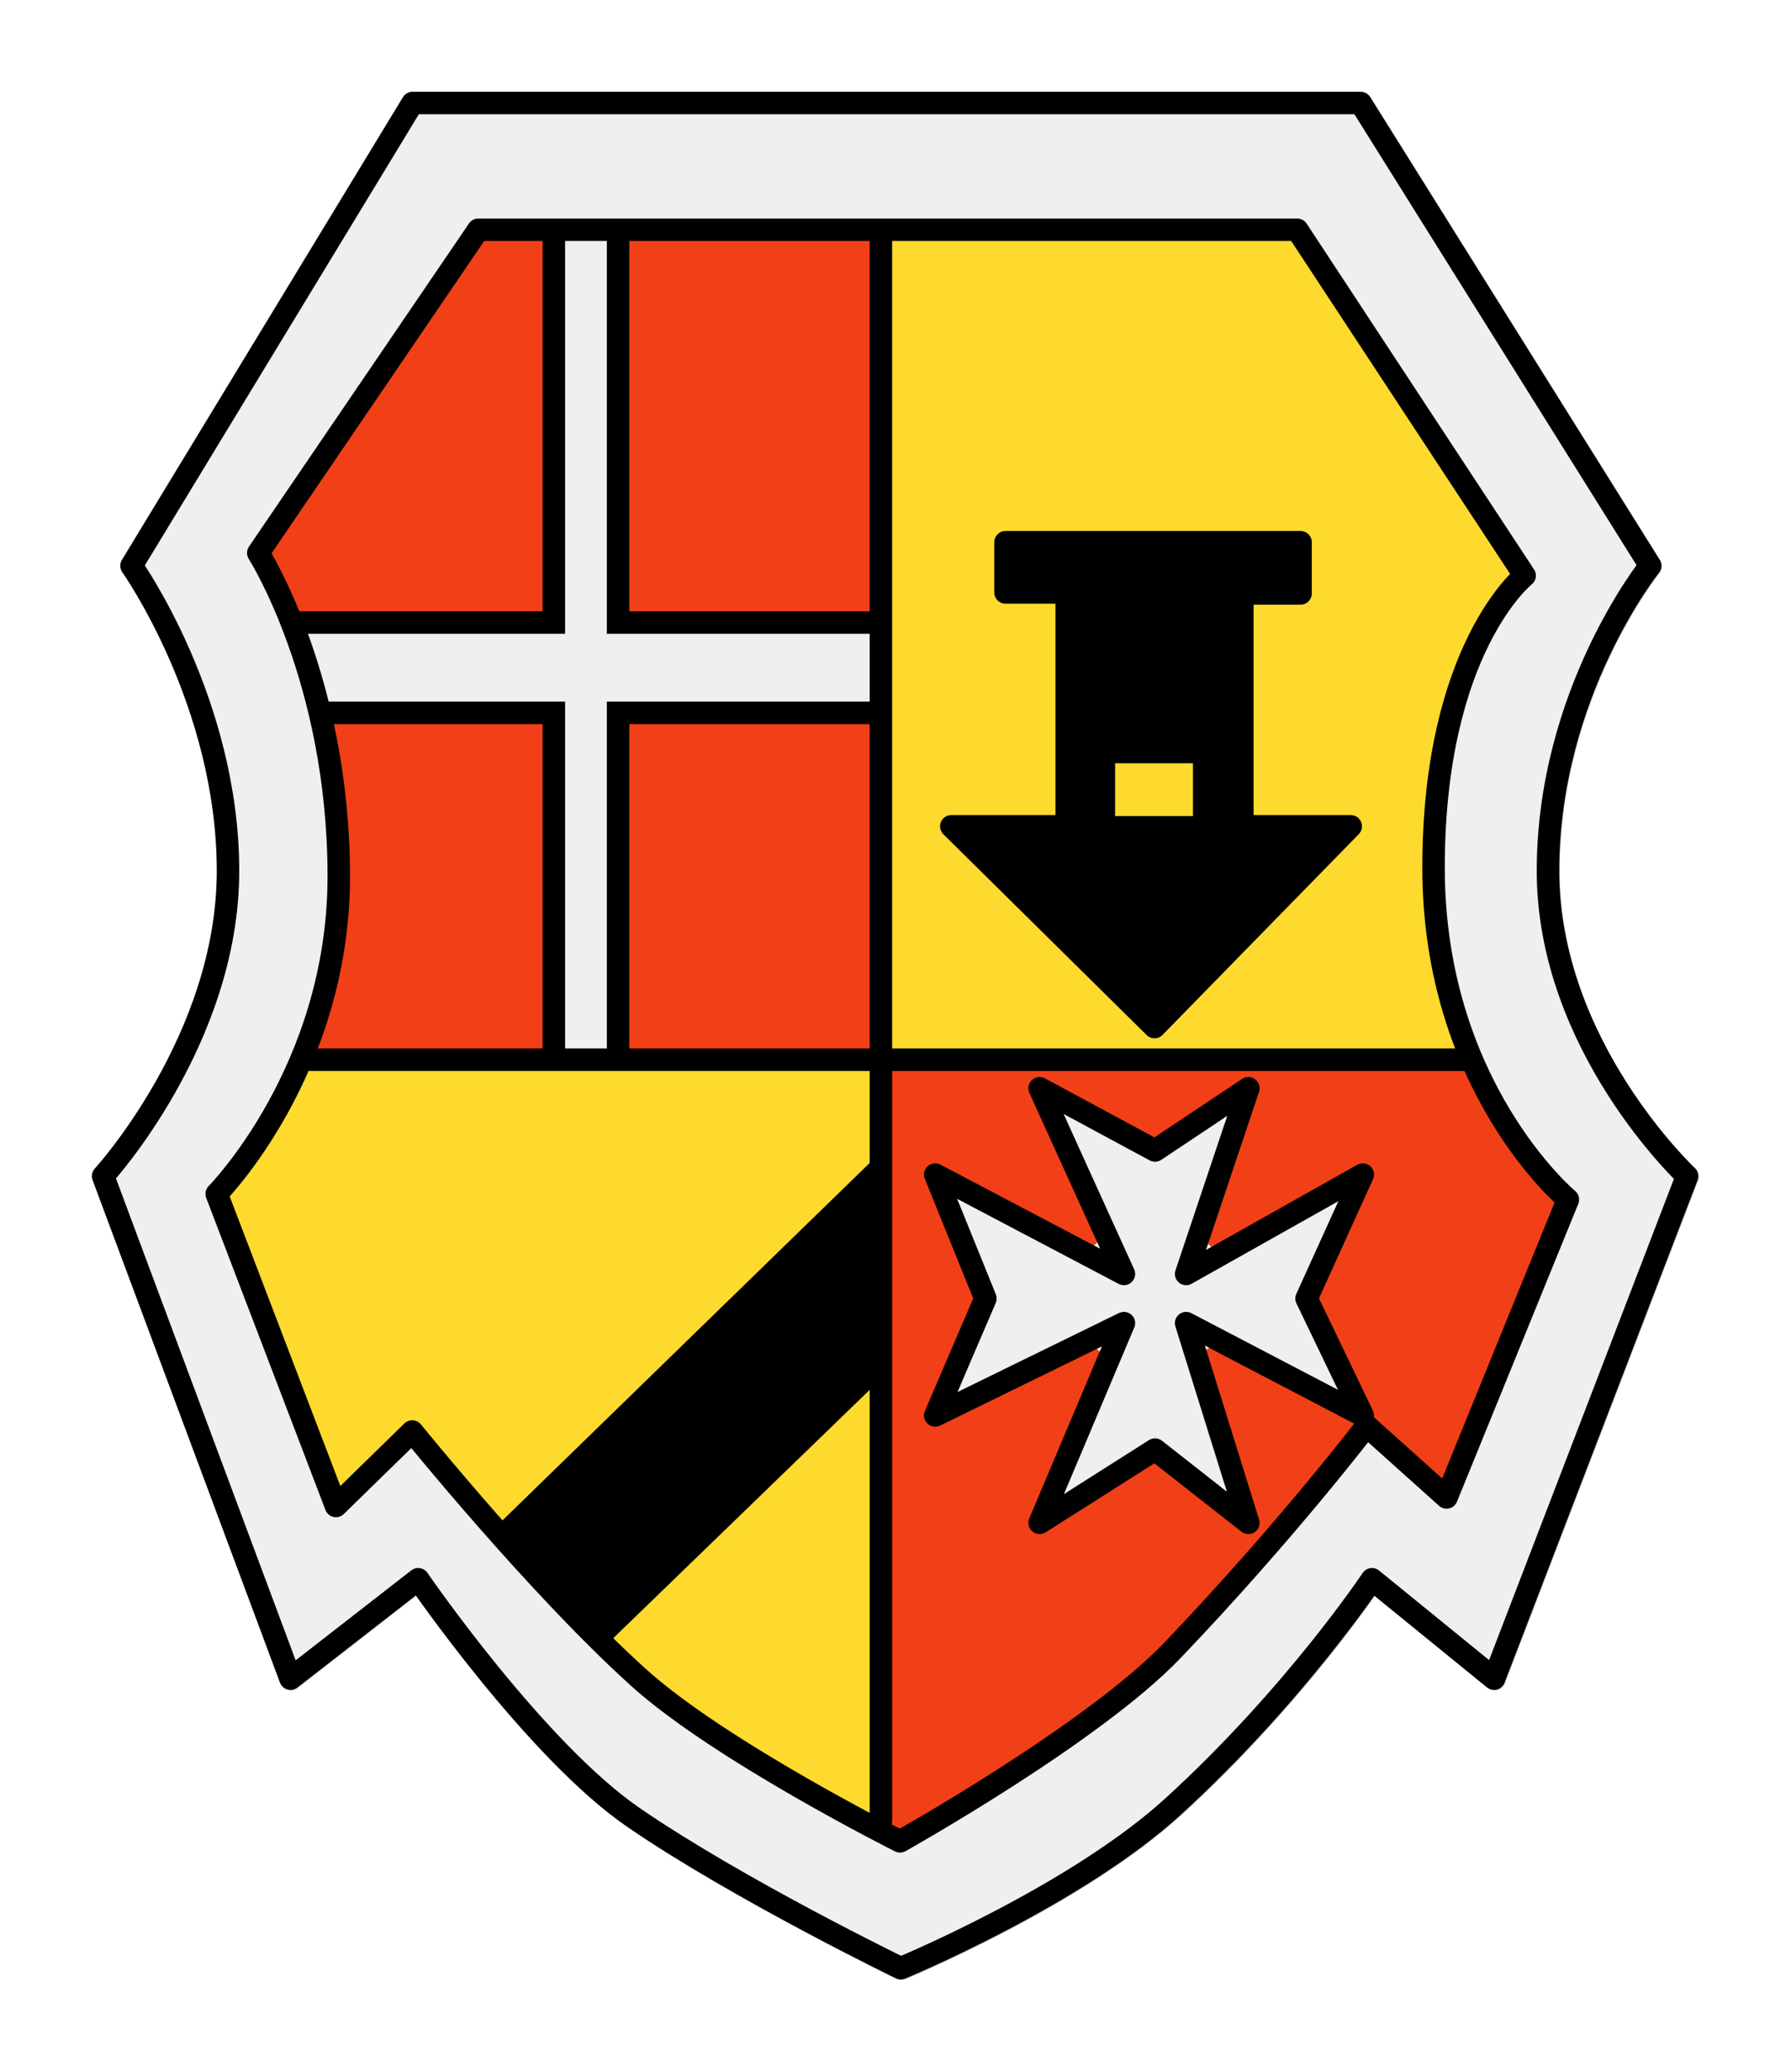
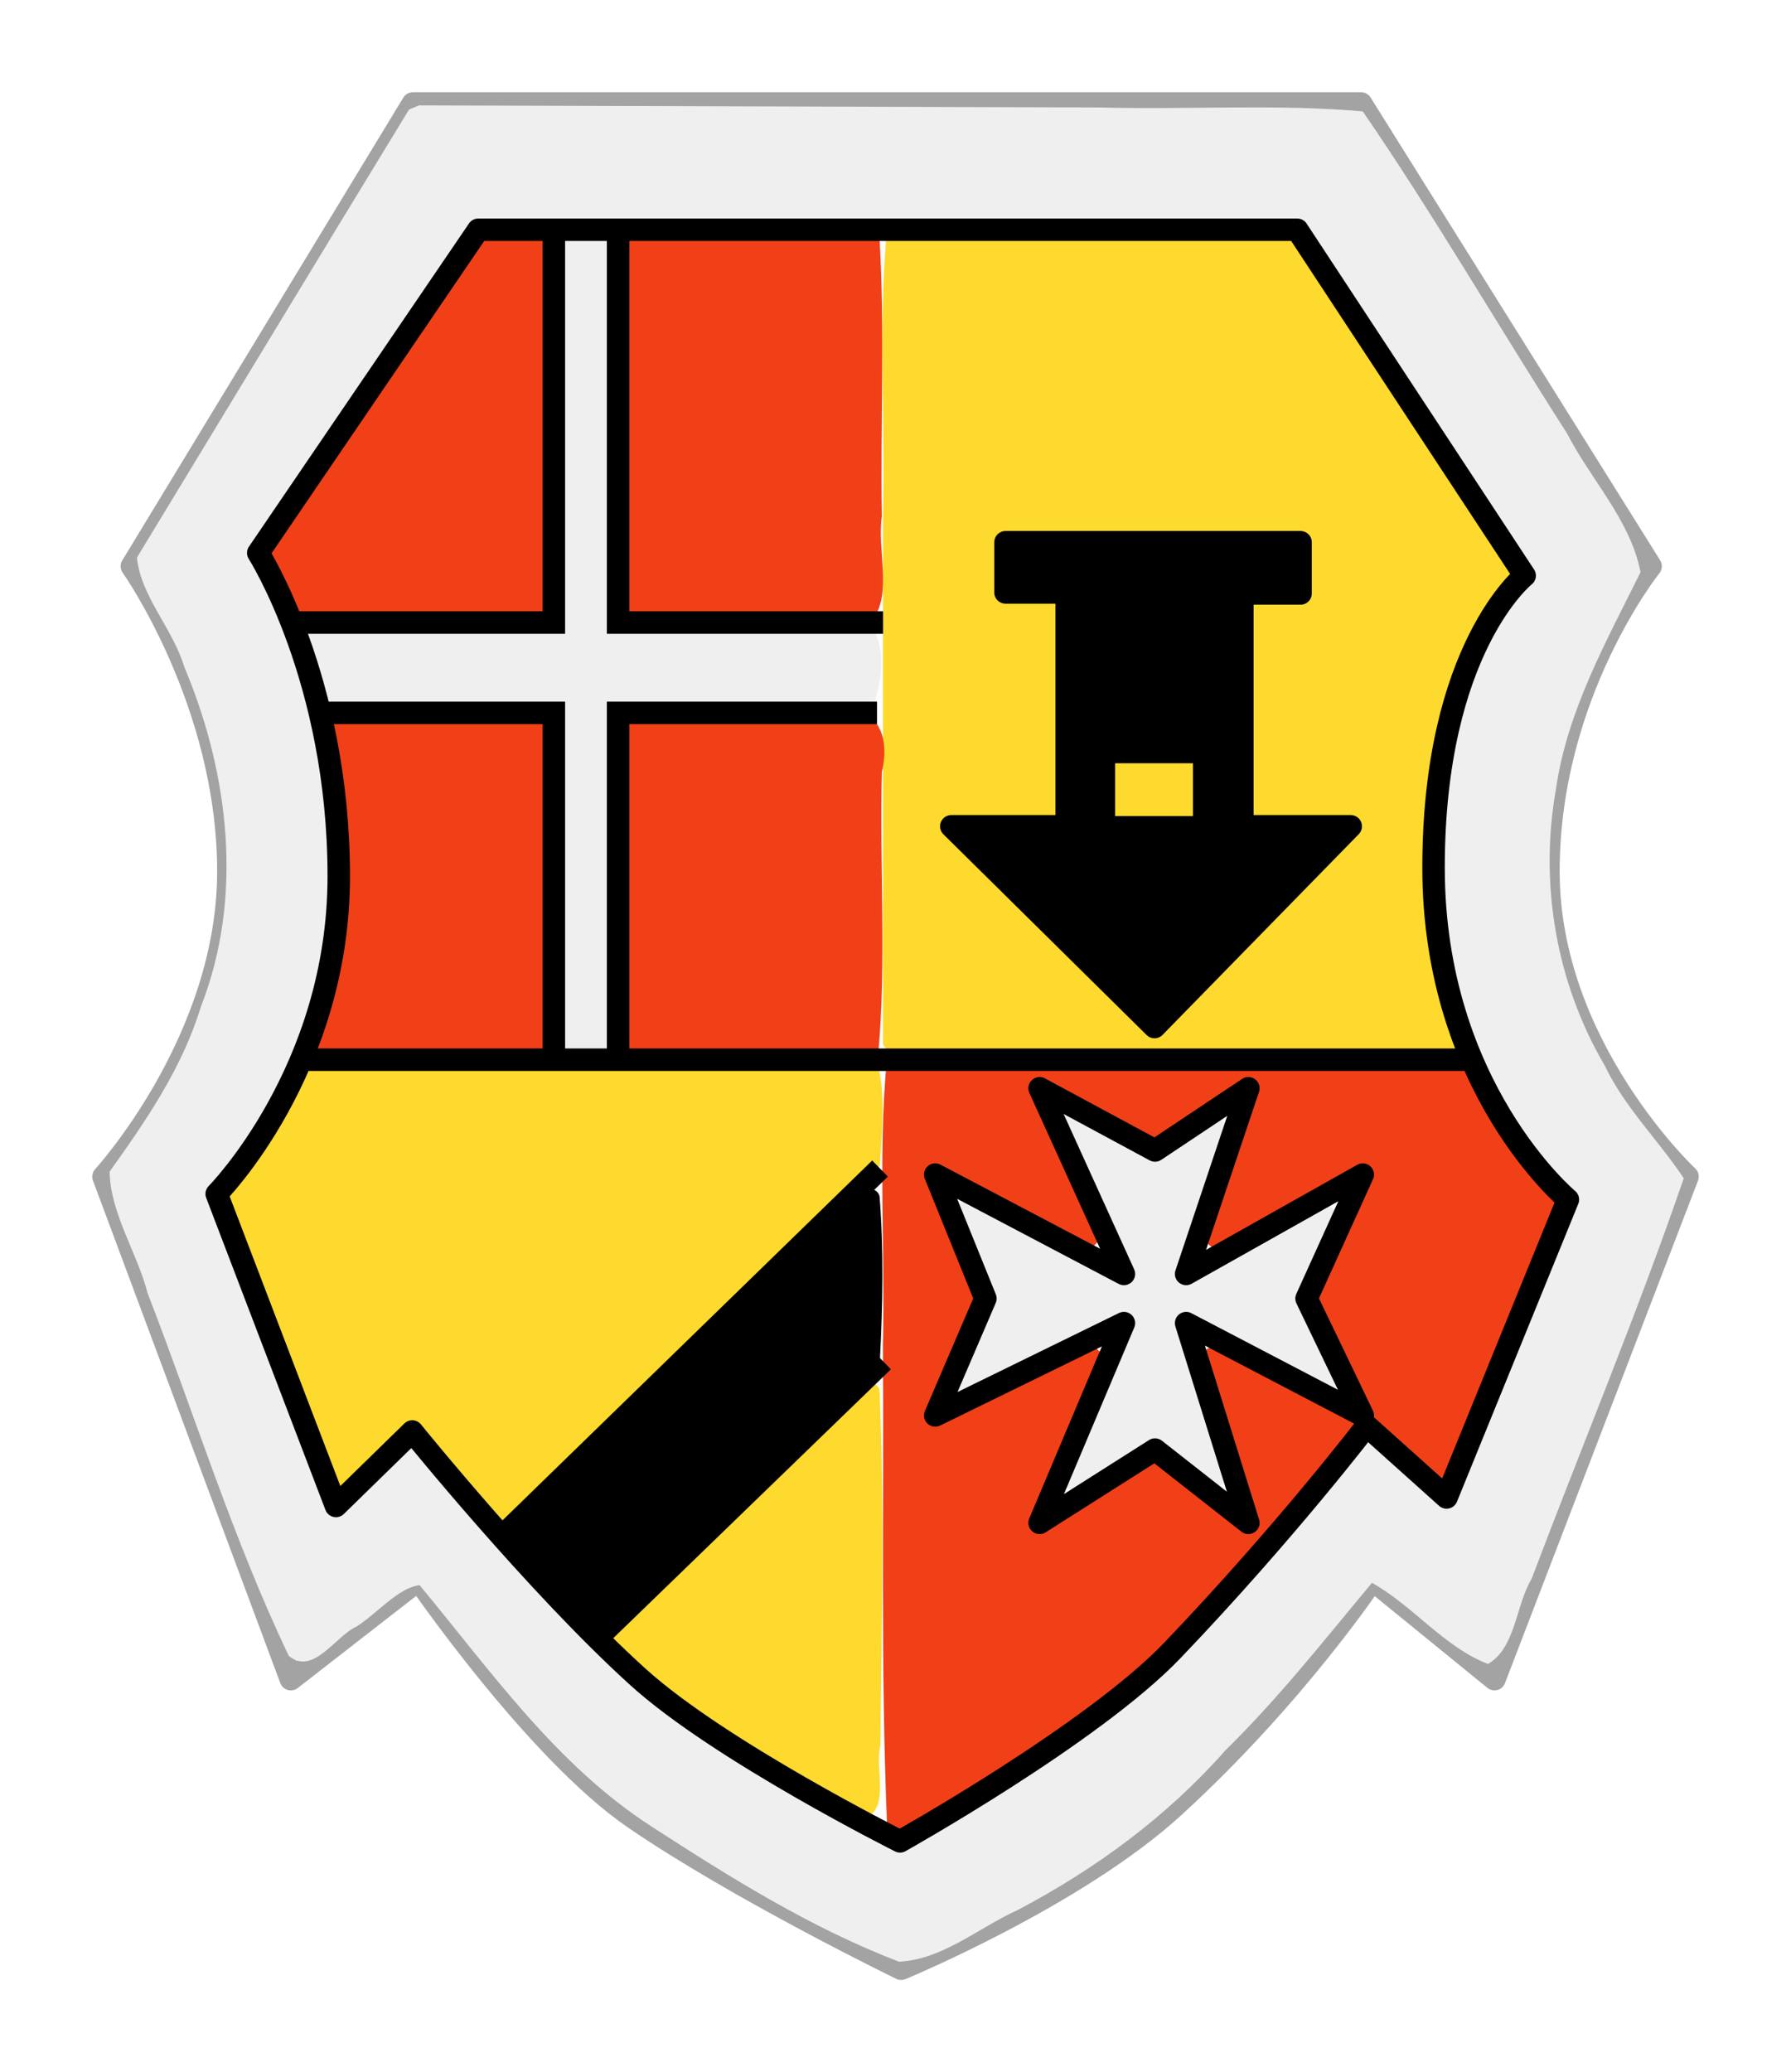
<svg xmlns="http://www.w3.org/2000/svg" xmlns:ns1="http://sodipodi.sourceforge.net/DTD/sodipodi-0.dtd" xmlns:ns2="http://www.inkscape.org/namespaces/inkscape" width="94.885" height="109.774" id="svg3531" ns1:version="0.32" ns2:version="0.92.3 (2405546, 2018-03-11)" ns1:docname="Stamm_IBRvB.svg" ns2:output_extension="org.inkscape.output.svg.inkscape" version="1.0">
  <defs id="defs3">
    <linearGradient id="linearGradient3853">
      <stop style="stop-color:#ffffff;stop-opacity:0.392;" offset="0" id="stop3855" />
      <stop style="stop-color:#ffffff;stop-opacity:1;" offset="1" id="stop3857" />
    </linearGradient>
    <ns2:perspective ns1:type="inkscape:persp3d" ns2:vp_x="0 : 526.18109 : 1" ns2:vp_y="0 : 1000 : 0" ns2:vp_z="744.09448 : 526.18109 : 1" ns2:persp3d-origin="372.04724 : 350.78739 : 1" id="perspective3537" />
    <ns2:perspective id="perspective3583" ns2:persp3d-origin="372.04724 : 350.78739 : 1" ns2:vp_z="744.09448 : 526.18109 : 1" ns2:vp_y="0 : 1000 : 0" ns2:vp_x="0 : 526.18109 : 1" ns1:type="inkscape:persp3d" />
    <filter ns2:collect="always" style="color-interpolation-filters:sRGB" id="filter927" x="-0.065" width="1.131" y="-0.055" height="1.111">
      <feGaussianBlur ns2:collect="always" stdDeviation="2.284" id="feGaussianBlur929" />
    </filter>
  </defs>
  <ns1:namedview ns2:document-units="mm" id="base" pagecolor="#ffffff" bordercolor="#666666" borderopacity="1.0" ns2:pageopacity="0.0" ns2:pageshadow="2" ns2:zoom="2.8" ns2:cx="-67.581612" ns2:cy="-32.591282" ns2:current-layer="layer1" showgrid="true" ns2:window-width="3440" ns2:window-height="1377" ns2:window-x="-8" ns2:window-y="-8" units="px" fit-margin-bottom="0" fit-margin-top="0" fit-margin-left="0" fit-margin-right="0" ns2:window-maximized="1">
    <ns2:grid type="xygrid" id="grid3847" empspacing="5" visible="true" enabled="true" snapvisiblegridlinesonly="true" originx="4.887" originy="4.887" spacingx="1" spacingy="1" />
  </ns1:namedview>
  <g ns2:label="Layer 1" ns2:groupmode="layer" id="layer1" transform="translate(-259.652,-321.933)">
    <path ns2:connector-curvature="0" style="opacity:0.6;fill:none;stroke:#000000;stroke-width:1.19;stroke-linecap:round;stroke-linejoin:round;stroke-miterlimit:4;stroke-dasharray:none;stroke-opacity:1;filter:url(#filter927)" d="m 281.527,327.415 -14.889,24.515 c 0,0 5.113,7.206 5.113,16.168 0,8.955 -6.617,16.168 -6.617,16.168 l 9.926,26.62 6.768,-5.264 c 0,0 6.217,9.064 11.43,12.633 5.566,3.811 14.137,7.971 14.137,7.971 0,0 9.229,-3.815 14.438,-8.573 6.439,-5.881 10.528,-12.032 10.528,-12.032 l 6.467,5.264 10.227,-26.62 c 0,0 -7.369,-6.886 -7.369,-16.168 0,-9.432 5.414,-16.168 5.414,-16.168 l -15.34,-24.515 z" id="path3589-9" ns1:nodetypes="cczcccscsccczccc" />
    <g id="g2999" transform="matrix(1.191,0,0,1.191,-50.546,-81.553)">
      <path d="m 299.884,349.223 c -0.367,4.119 -0.053,8.364 -0.158,12.532 0,7.829 0,15.657 0,23.486 0.865,1.272 3.005,0.306 4.396,0.608 7.038,-0.068 14.134,0.135 21.137,-0.101 0.864,-0.783 -0.402,-2.087 -0.365,-3.111 -1.151,-4.364 -0.672,-9.059 0.513,-13.321 0.513,-1.902 1.901,-3.453 2.573,-5.248 -3.245,-4.962 -6.409,-10.055 -9.792,-14.888 -3.873,-0.327 -7.917,-0.052 -11.855,-0.148 -2.13,0.125 -4.39,-0.261 -6.448,0.192 z m 14.75,13.692 c 1.174,0.13 2.653,-0.198 3.685,0.253 0.071,0.714 0.451,2.261 -0.813,2.012 -1.891,-0.56 -2.104,1.206 -1.87,2.636 0.125,2.489 -0.255,5.084 0.197,7.505 1.419,0.38 2.961,0.122 4.427,0.324 -2.603,3.089 -5.545,5.902 -8.563,8.61 -3.015,-2.757 -6.079,-5.578 -8.665,-8.689 1.592,-0.258 3.294,0.211 4.822,-0.268 0.366,-3.101 0.054,-6.328 0.158,-9.478 -0.392,-1.454 -3.294,0.267 -2.652,-1.791 -0.456,-1.977 2.388,-0.688 3.535,-1.078 1.912,-0.022 3.825,-0.04 5.738,-0.035 z m -4.901,9.541 c -0.455,1.388 -0.37,3.708 1.713,3.038 1.61,0.332 3.231,-0.161 2.628,-2.123 0.067,-1.938 -2.555,-0.815 -3.764,-1.113 -0.215,-0.044 -0.379,0.156 -0.576,0.197 z m -35.813,13.637 c -1.058,2.035 -2.386,3.944 -3.652,5.817 0.941,3.432 2.552,6.811 3.752,10.221 0.574,0.975 0.862,4.227 2.429,2.666 0.787,-0.598 1.569,-1.891 2.435,-2.068 1.412,1.216 2.332,3.003 3.851,4.041 2.758,-2.016 5.074,-4.724 7.632,-7.037 3.045,-3.053 6.323,-5.96 9.228,-9.114 0.074,-1.477 0.276,-3.128 -0.113,-4.565 -4.119,-0.367 -8.364,-0.053 -12.532,-0.158 -4.263,0.068 -8.583,-0.135 -12.811,0.101 l -0.219,0.096 z m 24.725,14.316 c -3.558,3.586 -7.447,6.883 -10.772,10.67 -0.843,1.39 1.163,2.258 1.957,3.054 2.861,2.069 5.846,4.091 9.044,5.556 1.229,-0.49 0.46,-2.253 0.742,-3.267 0.044,-5.26 0.179,-10.577 -0.038,-15.802 -0.078,-0.411 -0.659,-0.43 -0.932,-0.211 z" style="fill:#ffda2e;fill-opacity:1;fill-rule:nonzero;stroke:none" id="path4150" ns2:connector-curvature="0" />
      <path d="m 283.224,349.033 c -2.099,-0.533 -2.586,1.984 -3.689,3.194 -2.273,3.625 -5.108,6.948 -6.981,10.798 -0.434,1.203 0.297,2.756 1.278,3.378 3.6,-0.068 7.257,0.135 10.822,-0.101 0.834,-1.178 0.158,-3.084 0.376,-4.547 -0.067,-4.111 0.135,-8.278 -0.101,-12.353 -0.237,-0.627 -1.197,-0.285 -1.706,-0.368 z m 4.79,0.189 c -0.367,4.119 -0.053,8.364 -0.158,12.532 0.235,1.471 -0.503,3.444 0.433,4.581 3.639,0.089 7.388,0.157 11.013,-0.034 0.834,-1.178 0.158,-3.084 0.376,-4.547 -0.067,-4.111 0.135,-8.278 -0.101,-12.353 -1.178,-0.834 -3.084,-0.158 -4.547,-0.376 -2.321,0.124 -4.767,-0.253 -7.016,0.197 z m 0,21.466 c -0.367,4.119 -0.053,8.364 -0.158,12.532 -0.435,1.81 0.385,3.212 2.375,2.628 3.083,-0.127 6.274,0.257 9.289,-0.197 0.367,-4.119 0.053,-8.364 0.158,-12.532 0.435,-1.81 -0.385,-3.212 -2.375,-2.628 -3.079,0.127 -6.28,-0.257 -9.289,0.197 z m -12.927,0 c -0.211,1.891 0.44,3.88 0.284,5.832 0.019,2.9 -0.32,5.802 -1.05,8.563 0.67,1.293 2.624,0.496 3.772,0.765 2.245,-0.135 4.603,0.269 6.779,-0.197 0.367,-4.119 0.053,-8.364 0.158,-12.532 0.435,-1.81 -0.385,-3.212 -2.375,-2.628 -2.504,0.13 -5.136,-0.261 -7.568,0.197 z m 24.796,15.405 c -0.367,4.119 -0.053,8.364 -0.158,12.532 0.052,7.131 -0.112,14.284 0.189,21.403 0.955,1.043 2.2,-0.587 3.173,-0.947 4.914,-3.038 9.802,-6.461 13.219,-11.206 0.794,-1.371 -1.313,-1.876 -1.992,-2.679 -1.127,-0.716 -2.349,-2.639 -3.683,-1.16 -1.215,0.726 -2.45,1.657 -3.701,2.205 0.715,-2.402 2.06,-4.605 2.589,-7.055 -0.537,-1.36 -2.068,0.084 -2.957,0.329 -1.394,0.625 -2.993,1.596 -4.295,1.968 0.356,-1.856 1.872,-3.496 1.802,-5.357 -0.543,-1.567 -1.469,-3.387 -1.747,-4.831 2.24,0.86 4.232,2.34 6.519,3.054 1.344,-0.6 -0.111,-2.121 -0.321,-3.081 -0.766,-1.607 -1.453,-3.312 -1.873,-4.993 -1.685,-0.809 -3.76,-0.162 -5.58,-0.379 -0.416,-0.006 -0.82,-0.051 -1.184,0.197 z m 15.981,0 c 0.006,2.62 -1.443,5.086 -1.886,7.679 0.624,1.42 2.129,-0.237 3.049,-0.505 1.259,-0.664 2.536,-1.436 3.817,-1.973 -0.505,1.879 -1.845,3.563 -2.147,5.477 1.488,2.819 2.527,6.39 5.643,7.829 1.299,0.026 1.287,-2.007 1.921,-2.876 1.231,-3.121 2.685,-6.209 3.721,-9.388 -1.154,-1.875 -2.798,-3.61 -3.743,-5.699 -0.825,-1.46 -2.921,-0.436 -4.307,-0.741 -2.002,0.128 -4.141,-0.264 -6.069,0.197 z m -1.728,12.682 c -0.484,1.45 0.587,2.975 0.805,4.427 0.561,1.305 0.562,2.973 1.476,4.056 1.33,-0.014 1.836,-1.755 2.747,-2.525 0.487,-0.936 2.136,-1.835 1.491,-2.991 -1.906,-1.221 -3.921,-2.474 -6.085,-3.141 l -0.234,0.094 -0.2,0.08 z m -7.813,-12.674 c -0.318,1.534 2.168,1.684 3.111,2.546 1.267,0.842 2.762,1.741 3.956,0.249 0.889,-0.84 2.676,-1.227 2.859,-2.469 -0.606,-0.971 -2.219,-0.282 -3.203,-0.524 -2.223,0.125 -4.572,-0.254 -6.724,0.197 z" style="fill:#f14017;fill-opacity:1;fill-rule:nonzero;stroke:none" id="path4133" ns2:connector-curvature="0" />
      <path d="m 278.642,343.659 c -4.047,6.63 -8.065,13.28 -12.098,19.919 0.162,1.718 1.602,3.172 2.107,4.869 1.999,4.751 2.641,10.255 0.737,15.106 -0.83,2.732 -2.429,5.053 -4.059,7.338 0.018,1.832 1.223,3.604 1.687,5.401 2.084,5.38 3.798,10.939 6.284,16.143 1.086,0.89 2.07,-0.885 3.013,-1.31 0.899,-0.568 1.857,-1.729 2.803,-1.839 3.165,3.81 6.074,7.994 10.309,10.728 3.508,2.274 7.104,4.521 11.015,6.019 1.927,-0.084 3.558,-1.52 5.28,-2.297 3.457,-1.821 6.638,-4.151 9.241,-7.103 2.367,-2.321 4.412,-4.924 6.519,-7.45 1.832,1.018 3.203,2.856 5.161,3.607 1.238,-0.719 1.223,-2.59 1.938,-3.779 2.245,-5.937 4.718,-11.848 6.77,-17.821 -1.079,-1.644 -2.622,-3.143 -3.508,-5.004 -2.174,-3.698 -2.929,-8.114 -2.17,-12.343 0.497,-3.447 2.233,-6.536 3.756,-9.612 -0.441,-2.302 -2.219,-4.127 -3.274,-6.181 -3.043,-4.746 -5.905,-9.686 -9.08,-14.315 -3.806,-0.341 -7.794,-0.069 -11.669,-0.176 -10.104,-0.031 -20.208,-0.061 -30.313,-0.092 l -0.233,0.098 -0.217,0.091 z m 17.733,5.374 c 7.271,0.015 14.542,0.048 21.813,0.071 3.285,5.133 6.995,10.119 9.896,15.413 -2.616,3.177 -3.671,7.37 -3.682,11.443 -0.48,5.518 1.313,11.168 4.968,15.311 1.572,1.132 -0.282,2.798 -0.546,4.216 -1.362,3.238 -2.525,6.554 -4.126,9.681 -1.323,-0.645 -2.199,-2.522 -3.788,-2.383 -4.399,5.142 -8.753,10.615 -14.513,14.268 -1.907,1.248 -3.857,2.531 -5.864,3.528 -4.112,-1.922 -8.134,-4.269 -11.583,-7.177 -3.663,-3.149 -6.676,-7.063 -10.007,-10.541 -1.418,0.039 -2.317,2.158 -3.522,2.652 -1.831,-4.476 -3.809,-9.011 -5.13,-13.661 2.698,-3.761 4.918,-8.123 5.138,-12.872 0.372,-5.34 -1.175,-10.647 -3.315,-15.436 2.819,-5.017 6.313,-9.695 9.589,-14.403 4.888,-0.14 9.781,-0.096 14.671,-0.11 z m 12.027,39.167 c -1.494,0.076 -0.354,1.76 -0.088,2.512 0.548,1.428 1.663,3.295 1.825,4.527 -2.228,-0.979 -4.299,-2.422 -6.629,-3.109 -1.337,0.488 -0.002,2.09 0.197,2.983 1.142,1.829 -0.659,3.502 -0.939,5.28 0.605,1.412 2.073,-0.264 3.007,-0.458 1.48,-0.711 2.947,-1.556 4.475,-2.107 -0.681,2.296 -1.918,4.403 -2.565,6.7 0.465,1.39 1.982,0.012 2.722,-0.373 0.628,-0.373 1.413,-1.319 2.068,-0.432 0.698,0.525 2.119,2.04 2.644,0.631 -0.272,-2.188 -1.469,-4.546 -1.665,-6.527 2.09,0.798 3.926,2.193 6.045,2.92 1.353,-0.523 -0.025,-2.027 -0.303,-2.893 -1.338,-1.435 0.351,-2.866 0.666,-4.383 0.476,-1.131 -0.865,-1.466 -1.593,-0.791 -1.636,0.781 -3.327,1.902 -4.87,2.59 0.391,-2.134 1.586,-4.141 1.705,-6.337 -0.72,-1.114 -2.022,0.341 -2.849,0.742 -0.952,0.584 -1.93,-0.804 -2.867,-1.01 -0.317,-0.157 -0.654,-0.389 -0.984,-0.466 z m -23.036,-38.978 c -0.367,4.077 -0.055,8.28 -0.158,12.406 0,1.607 0,3.215 0,4.822 -3.641,0.077 -7.317,-0.176 -10.938,0.213 -0.993,0.797 0.231,2.217 0.284,3.22 1.103,0.969 2.955,0.241 4.355,0.525 2.06,0.05 4.12,0.097 6.18,0.146 0.105,4.968 -0.055,9.994 0.229,14.925 1.235,1.096 3.368,0.105 2.62,-1.754 0,-4.427 0,-8.855 0,-13.282 3.74,-0.068 7.536,0.135 11.24,-0.101 0.531,-0.898 0.808,-3.233 -0.231,-3.892 -3.67,0 -7.339,0 -11.009,0 -0.069,-5.676 0.136,-11.408 -0.101,-17.049 -0.428,-0.653 -1.822,-0.415 -2.471,-0.179 z" style="fill:#efefef;fill-opacity:1;fill-rule:nonzero;stroke:none" id="path4125" ns2:connector-curvature="0" />
-       <path ns1:nodetypes="cczcccscsccczccc" id="path3589" d="m 278.802,343.361 -12.501,20.582 c 0,0 4.293,6.05 4.293,13.574 0,7.518 -5.556,13.574 -5.556,13.574 l 8.334,22.35 5.682,-4.419 c 0,0 5.219,7.61 9.596,10.607 4.673,3.2 11.869,6.692 11.869,6.692 0,0 7.749,-3.203 12.122,-7.197 5.406,-4.938 8.839,-10.102 8.839,-10.102 l 5.43,4.419 8.586,-22.35 c 0,0 -6.187,-5.781 -6.187,-13.574 0,-7.919 4.546,-13.574 4.546,-13.574 l -12.879,-20.582 z" style="fill:none;stroke:#000000;stroke-width:0.999;stroke-linecap:round;stroke-linejoin:round;stroke-miterlimit:4;stroke-dasharray:none;stroke-opacity:1" ns2:connector-curvature="0" />
      <path ns1:nodetypes="cczcccscsccczccc" id="path3591" d="m 281.727,348.998 -9.788,14.375 c 0,0 3.582,5.61 3.582,14.381 0,8.644 -5.43,14.128 -5.43,14.128 l 5.305,13.882 3.393,-3.314 c 0,0 5.519,6.828 10.057,10.933 3.629,3.282 11.642,7.298 11.642,7.298 0,0 8.575,-4.795 12.112,-8.492 5.048,-5.277 8.645,-9.991 8.645,-9.991 l 3.554,3.187 5.397,-13.251 c 0,0 -5.976,-4.988 -5.976,-14.759 0,-9.767 4.053,-12.992 4.053,-12.992 L 318.156,348.998 Z" style="fill:none;stroke:#000000;stroke-width:0.999;stroke-linecap:round;stroke-linejoin:round;stroke-miterlimit:4;stroke-dasharray:none;stroke-opacity:1" ns2:connector-curvature="0" />
      <path id="path4102" d="m 274.246,385.914 h 51.318" style="fill:none;stroke:#000000;stroke-width:1px;stroke-linecap:round;stroke-linejoin:round;stroke-opacity:1" ns2:connector-curvature="0" />
-       <path id="path4104" d="m 299.637,349.167 v 70.621" style="fill:none;stroke:#000000;stroke-width:1px;stroke-linecap:round;stroke-linejoin:round;stroke-opacity:1" ns2:connector-curvature="0" />
      <path id="path4106" d="m 282.902,407.005 16.696,-16.25" style="fill:none;stroke:#000000;stroke-width:1px;stroke-linecap:butt;stroke-linejoin:miter;stroke-opacity:1" ns2:connector-curvature="0" />
      <path id="path4108" d="m 287.054,411.603 12.679,-12.277" style="fill:none;stroke:#000000;stroke-width:1px;stroke-linecap:butt;stroke-linejoin:miter;stroke-opacity:1" ns2:connector-curvature="0" />
      <path ns1:nodetypes="cccccccccccc" id="path4110" d="m 302.768,375.532 9.04,8.929 8.728,-8.929 h -4.821 v -10.357 h 2.589 v -2.277 h -13.125 v 2.232 h 2.723 v 10.402 z" style="fill:none;stroke:#000000;stroke-width:1px;stroke-linecap:round;stroke-linejoin:round;stroke-opacity:1" ns2:connector-curvature="0" />
      <path ns1:nodetypes="ccccc" id="path4112" d="m 309.554,372.228 v 3.348 h 4.464 v -3.348 z" style="fill:none;stroke:#000000;stroke-width:1px;stroke-linecap:round;stroke-linejoin:round;stroke-opacity:1" ns2:connector-curvature="0" />
      <path ns1:nodetypes="cccccccccccc" d="m 285.089,348.969 v 17.5 h -11.607 m 14.464,-17.589 v 17.589 h 11.786 m -0.268,4.018 h -11.518 v 15.268 m -13.214,-15.268 h 10.357 v 15.268" style="fill:none;stroke:#000000;stroke-width:1px;stroke-linecap:butt;stroke-linejoin:miter;stroke-opacity:1" id="path4114" ns2:connector-curvature="0" />
      <path ns1:nodetypes="ccccccccccccccccc" id="path4123" d="m 310.446,395.443 -8.393,-4.42 2.232,5.513 -2.232,5.201 8.393,-4.107 -3.75,8.884 5.134,-3.259 4.152,3.259 -2.768,-8.884 7.857,4.107 -2.5,-5.201 2.5,-5.513 -7.857,4.42 2.768,-8.259 -4.152,2.768 -5.134,-2.768 z" style="fill:none;stroke:#000000;stroke-width:1px;stroke-linecap:round;stroke-linejoin:round;stroke-opacity:1" ns2:connector-curvature="0" />
      <path id="path4159" d="m 298.653,391.791 c -5.202,4.923 -10.3,9.956 -15.436,14.947 -0.311,1.49 1.817,2.365 2.545,3.572 1.052,2.051 2.532,0.19 3.51,-0.859 3.418,-3.427 7.054,-6.707 10.323,-10.238 0.124,-2.362 0.167,-4.856 -0.017,-7.211 -0.076,-0.406 -0.654,-0.433 -0.924,-0.211 z" style="fill:#000000;fill-opacity:1;fill-rule:nonzero;stroke:none" ns2:connector-curvature="0" />
      <path id="path4161" d="m 308.462,362.923 c -1.029,0.12 -3.215,-0.372 -3.18,1.255 0.146,1.215 1.679,0.937 2.525,0.963 -0.035,3.433 -0.075,6.866 -0.118,10.299 -1.189,0.345 -3.923,-0.633 -3.908,1.033 2.479,2.566 4.976,5.173 7.641,7.546 1.359,0.023 2.023,-1.659 3.062,-2.352 1.719,-1.86 3.848,-3.475 5.264,-5.54 -0.762,-1.2 -2.636,-0.288 -3.891,-0.647 -0.468,-0.397 -0.107,-1.527 -0.263,-2.154 0.041,-2.677 -0.125,-5.496 0.255,-8.097 0.905,-0.146 2.626,0.145 2.517,-1.286 -0.334,-1.47 -2.357,-0.831 -3.433,-1.019 -2.157,-0.01 -4.314,-0.011 -6.471,10e-4 z m 3.899,9.328 c 0.755,0.034 2.046,-0.298 1.728,0.915 -0.003,0.733 0.129,1.649 -0.118,2.281 -1.449,0.143 -2.933,0.146 -4.38,-0.008 -0.077,-1.038 0.002,-2.079 0.039,-3.117 0.91,-0.024 1.82,-0.051 2.731,-0.071 z" style="fill:#000000;fill-opacity:1;fill-rule:nonzero;stroke:none" ns2:connector-curvature="0" />
    </g>
  </g>
</svg>